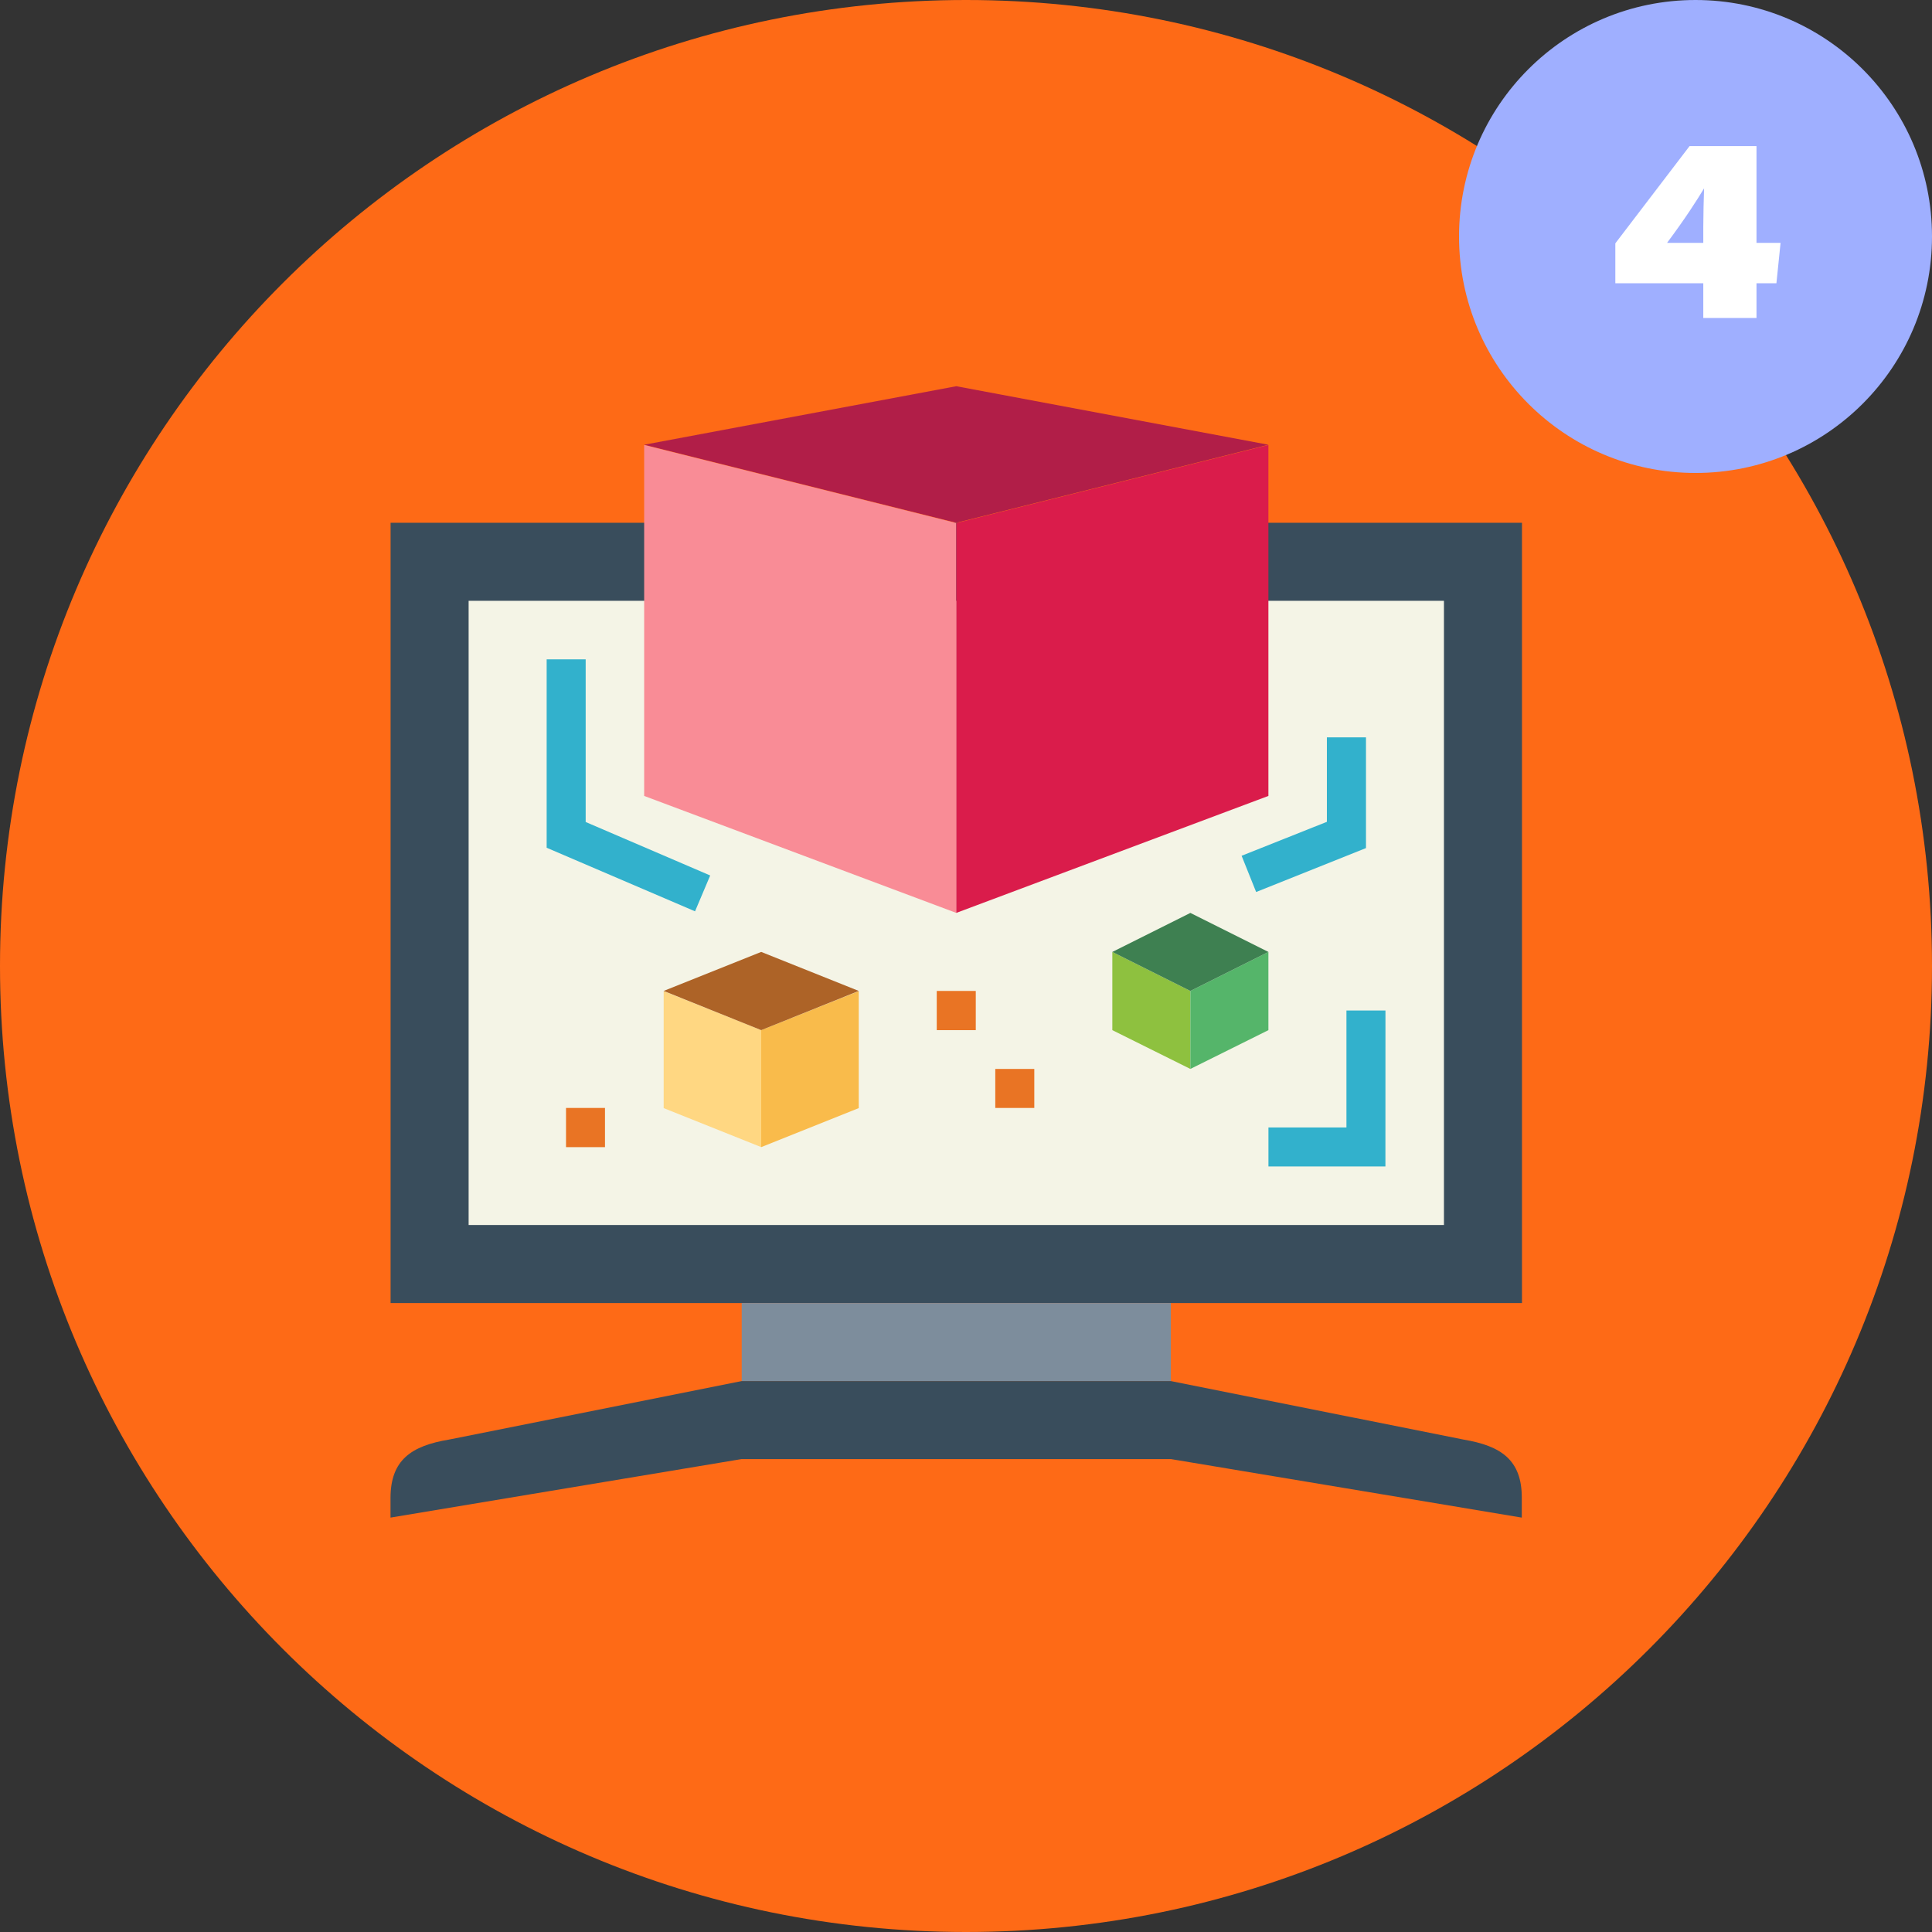
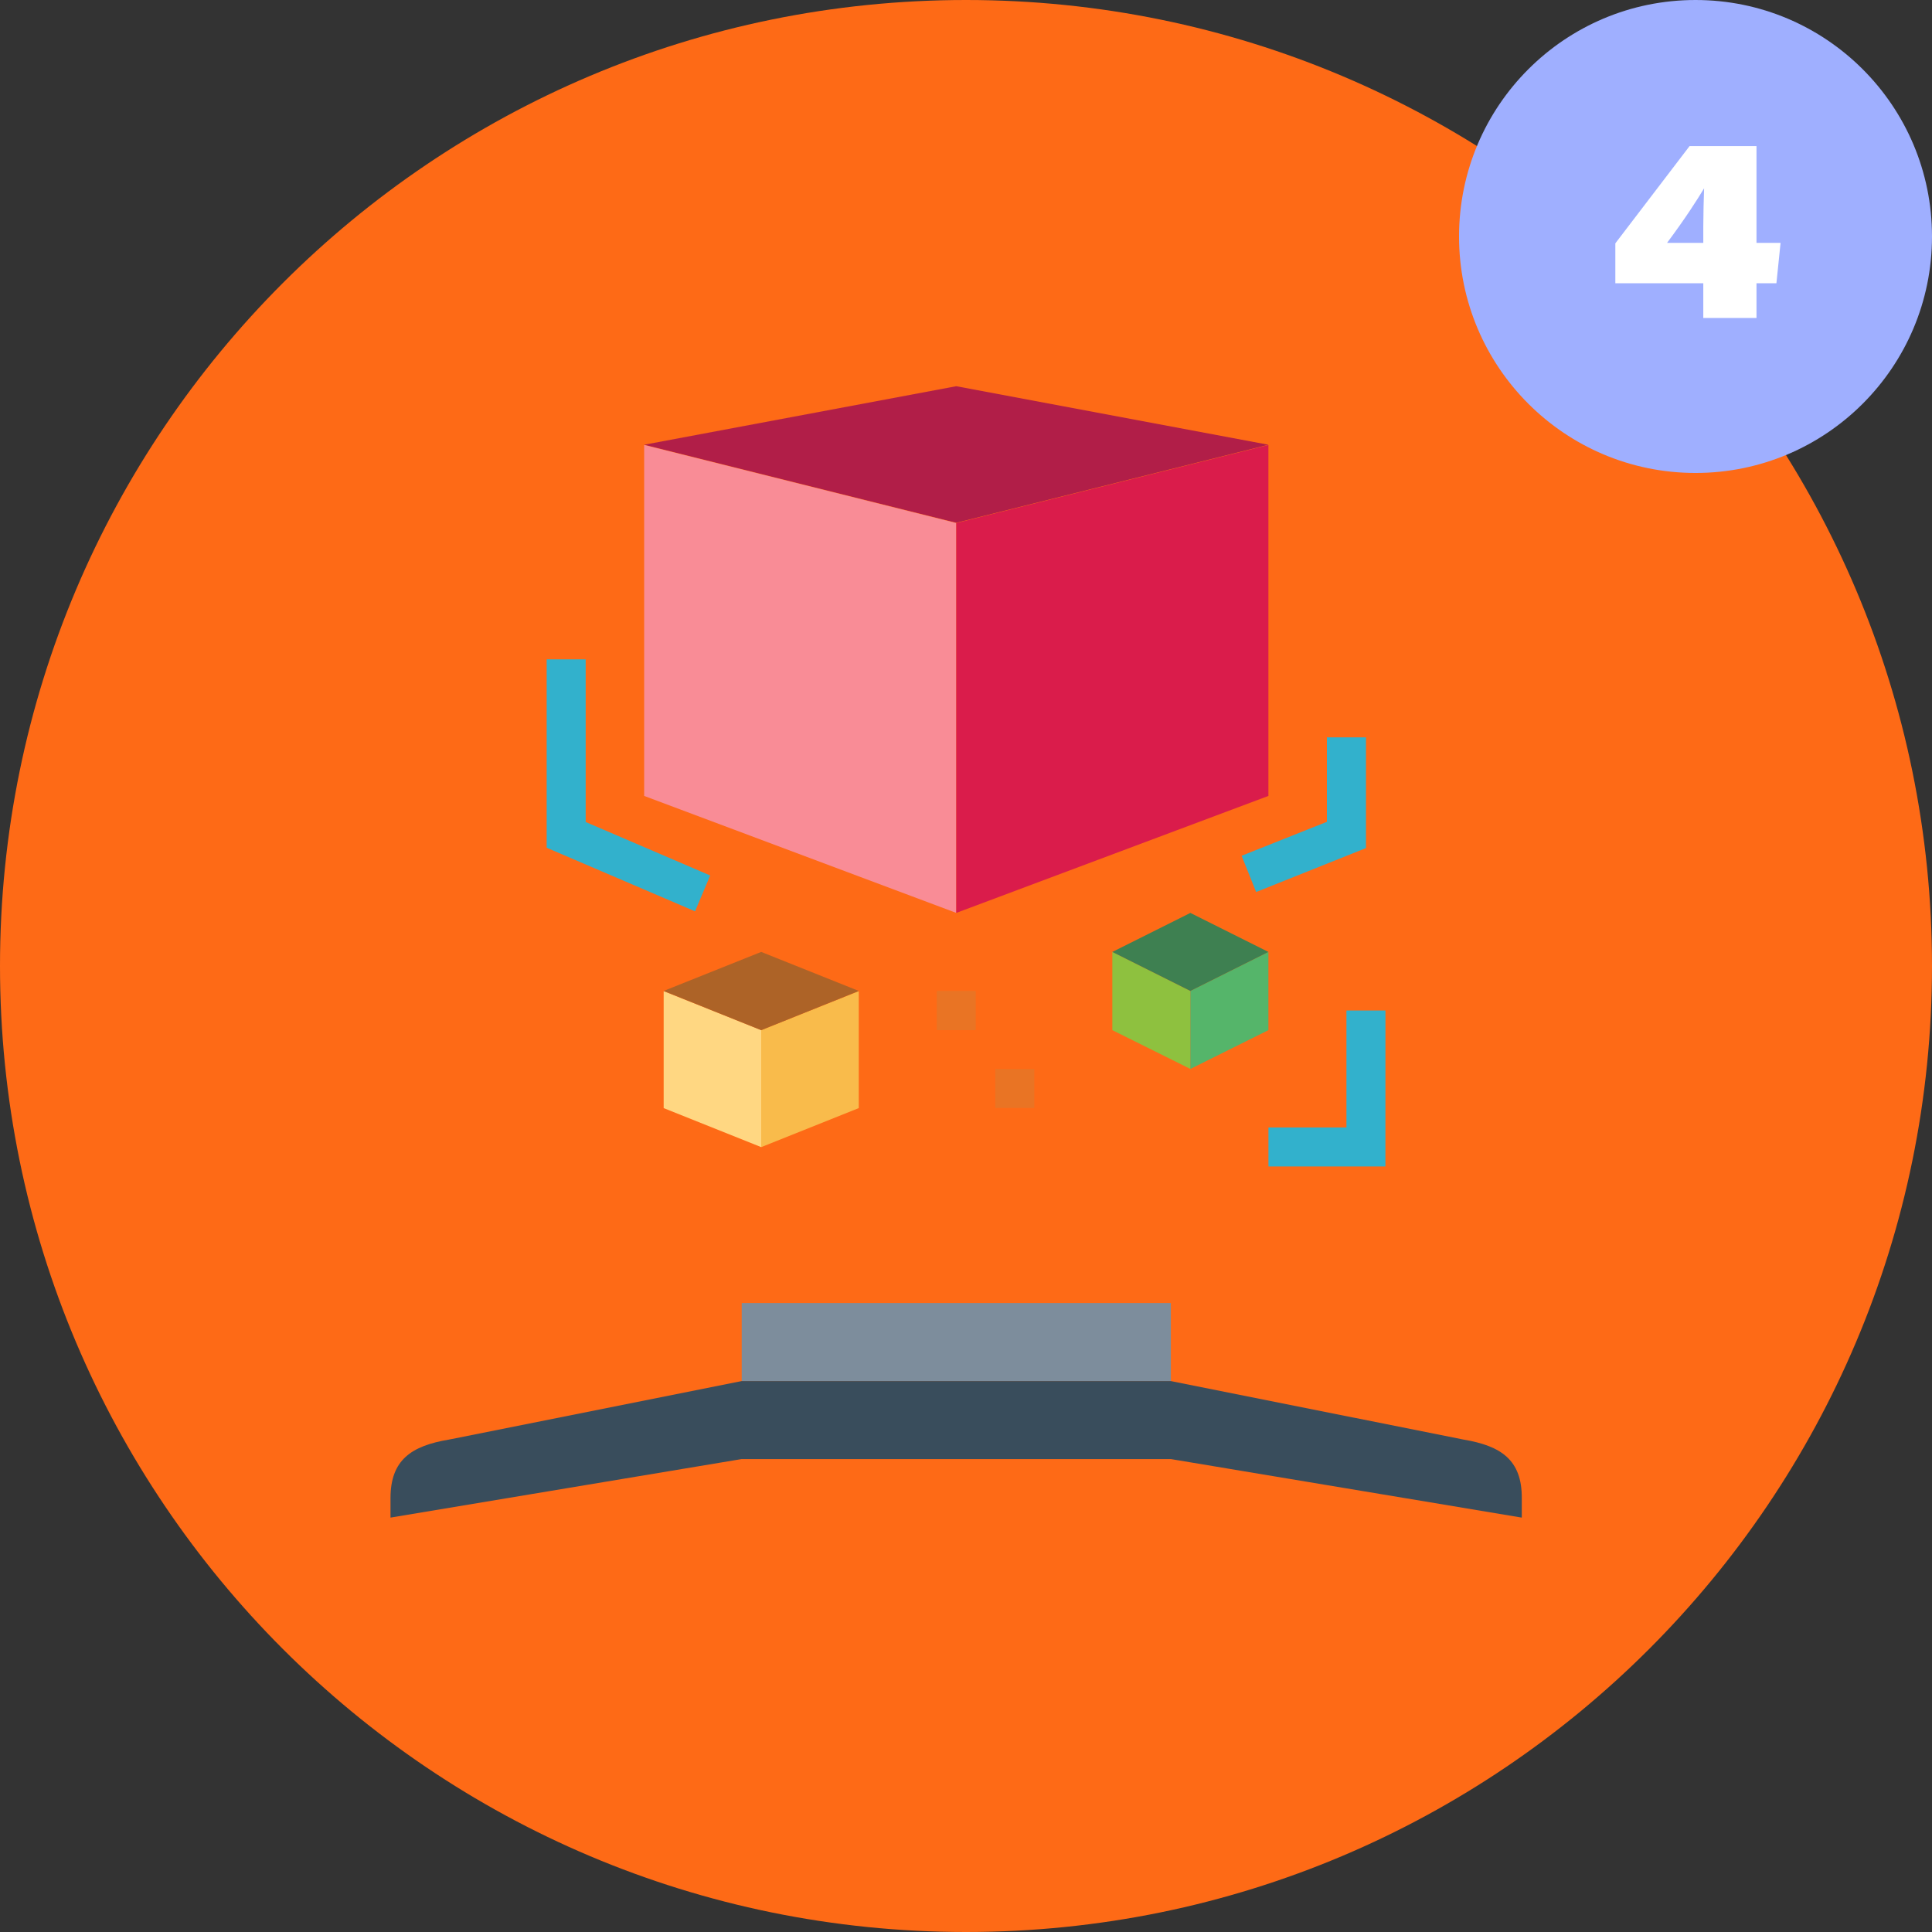
<svg xmlns="http://www.w3.org/2000/svg" id="Layer_1" data-name="Layer 1" viewBox="0 0 512 512">
  <rect x="0" y="0" width="512" height="512" fill="#333333" stroke="none" />
  <defs>
    <style>.cls-1{fill:#fe6a16;}.cls-2{fill:#394d5c;}.cls-3{fill:#7d8d9c;}.cls-4{fill:#f4f4e6;}.cls-5{fill:#ffd782;}.cls-6{fill:#f9bb4b;}.cls-7{fill:#ad6327;}.cls-8{fill:#8ec13f;}.cls-9{fill:#55b56a;}.cls-10{fill:#3e8051;}.cls-11{fill:#32b1cc;}.cls-12{fill:#e97424;}.cls-13{fill:#b11e48;}.cls-14{fill:#f98c96;}.cls-15{fill:#da1c4b;}.cls-16{fill:#9fafff;}.cls-17{fill:#fff;}</style>
  </defs>
  <path class="cls-1" d="M512,256c0,141.39-114.61,256-256,256S0,397.39,0,256,114.61,0,256,0,512,114.61,512,256Z" />
  <g id="flat">
-     <path class="cls-2" d="M103.51,138.54H403.34V345.32H103.51Z" />
    <path class="cls-3" d="M196.56,345.32H310.29V366H196.56Z" />
    <path class="cls-2" d="M387.83,381.5,310.29,366H196.56L119,381.5c-10,1.66-15.51,5.41-15.51,15.51v5.17l93.05-15.51H310.29l93,15.51V397C403.34,386.91,397.8,383.16,387.83,381.5Z" />
-     <path class="cls-4" d="M124.19,159.22H382.66V324.64H124.19Z" />
    <path class="cls-5" d="M201.73,304l-25.85-10.34v-31L201.73,273Z" />
    <path class="cls-6" d="M201.73,304l25.85-10.34v-31L201.73,273Z" />
    <path class="cls-7" d="M175.88,262.61l25.85-10.34,25.85,10.34L201.73,273Z" />
    <path class="cls-8" d="M315.46,283.28,294.78,273V252.27l20.68,10.34Z" />
    <path class="cls-9" d="M315.46,283.28,336.14,273V252.27l-20.68,10.34Z" />
    <path class="cls-10" d="M294.78,252.27l20.68-10.34,20.68,10.34-20.68,10.34Z" />
    <path class="cls-11" d="M367.15,309.13h-31V298.79h20.67v-31h10.34Z" />
    <path class="cls-11" d="M332.89,236.39l-3.85-9.6,22.6-9V195.4H362v29.35Z" />
    <path class="cls-11" d="M184.19,241.51l-39.32-16.85V174.73h10.34v43.11l33,14.17Z" />
    <path class="cls-12" d="M248.25,262.61h10.34V273H248.25Z" />
-     <path class="cls-12" d="M150,293.62h10.33V304H150Z" />
    <path class="cls-12" d="M263.76,283.28H274.1v10.34H263.76Z" />
    <path class="cls-13" d="M170.71,117.86l82.71-15.51,82.72,15.51-82.72,20.68Z" />
    <path class="cls-14" d="M253.42,241.93l-82.71-31v-93l82.71,20.68Z" />
    <path class="cls-15" d="M253.42,241.93l82.72-31v-93l-82.72,20.68Z" />
  </g>
  <circle class="cls-16" cx="449.33" cy="62.67" r="62.67" />
  <path class="cls-17" d="M451.39,84.27V75.06H428.08V64.49l19.67-25.77h17.74V64.36h6.38l-1.1,10.7h-5.28v9.21Zm0-24.31c0-2.59.12-7.78.21-10.05-1.86,3.07-4.76,7.67-9.81,14.45h9.6Z" />
</svg>